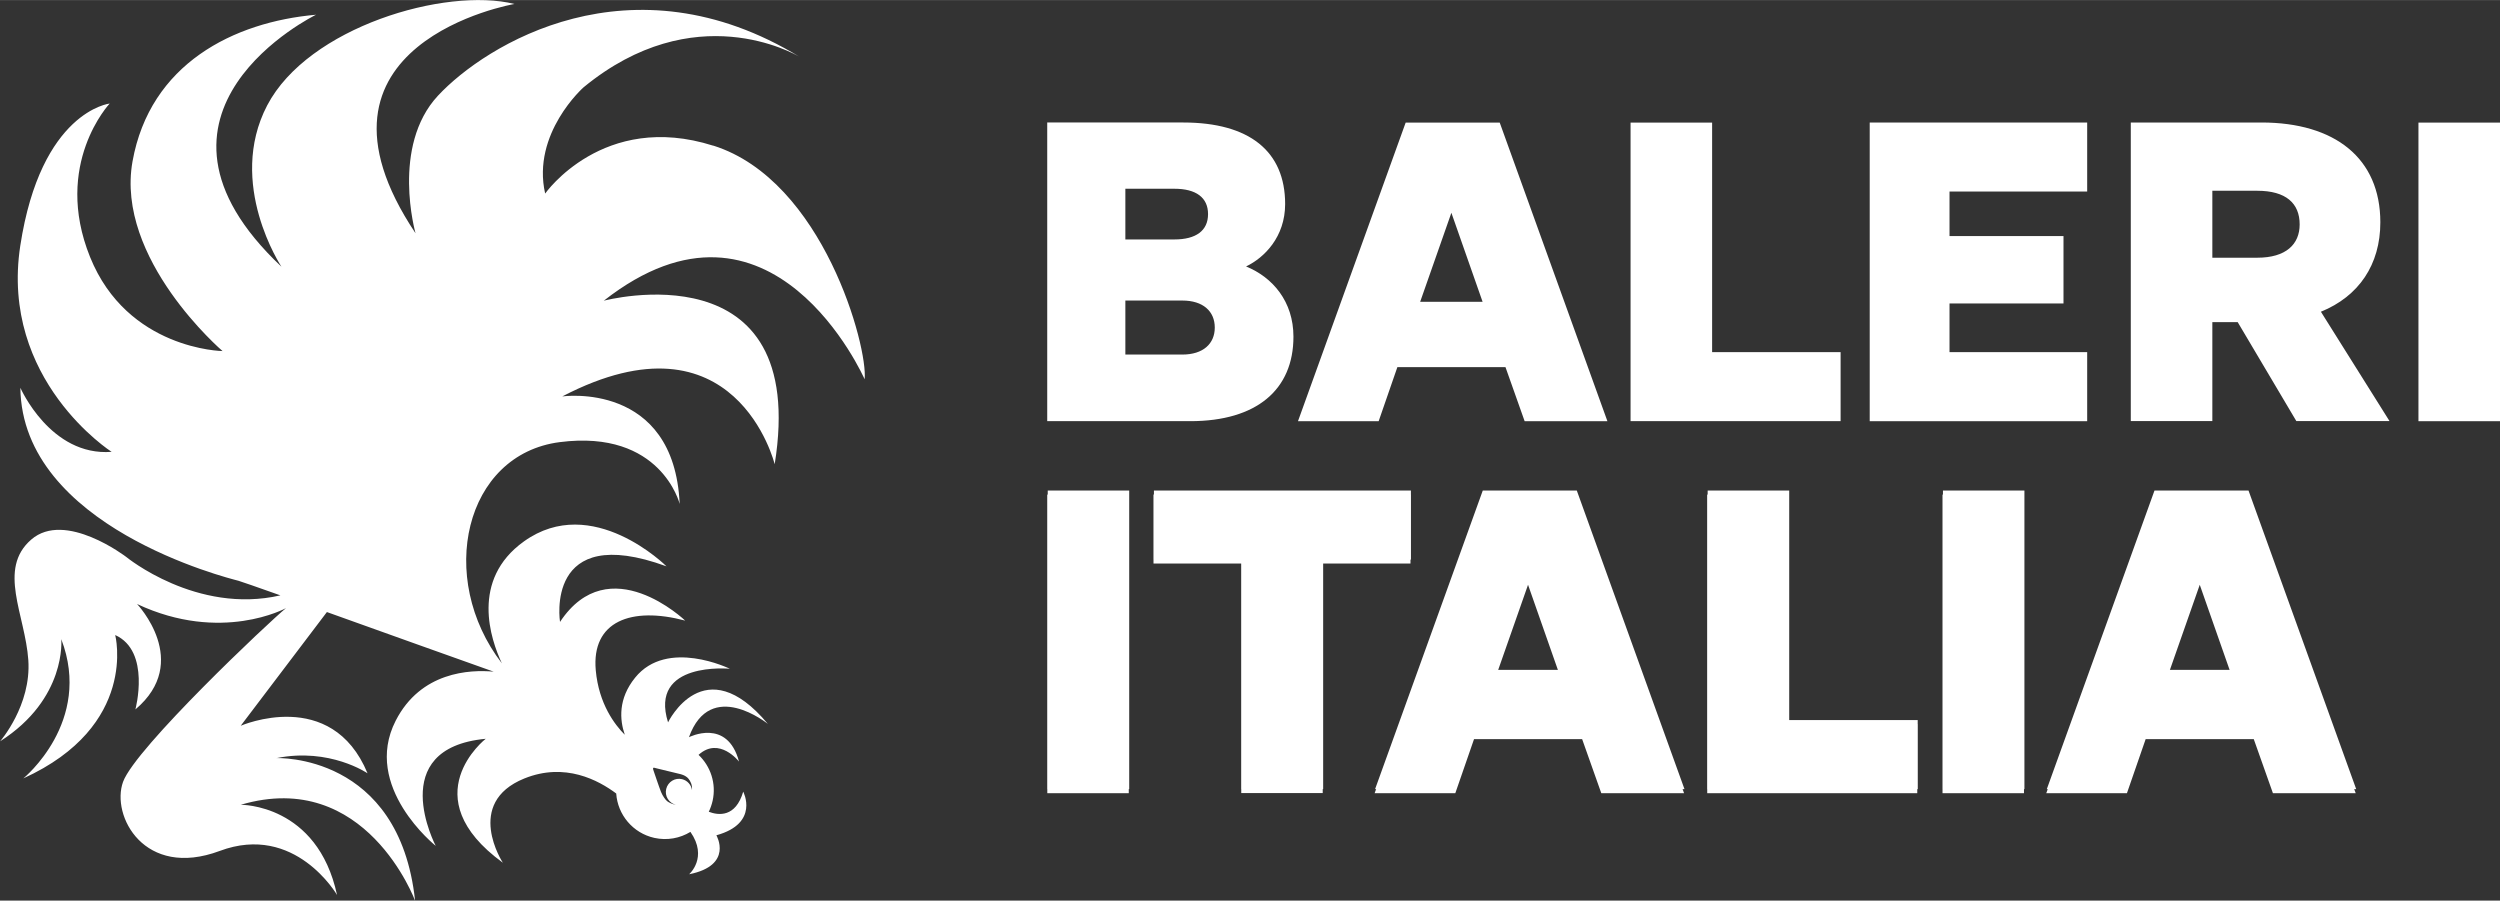
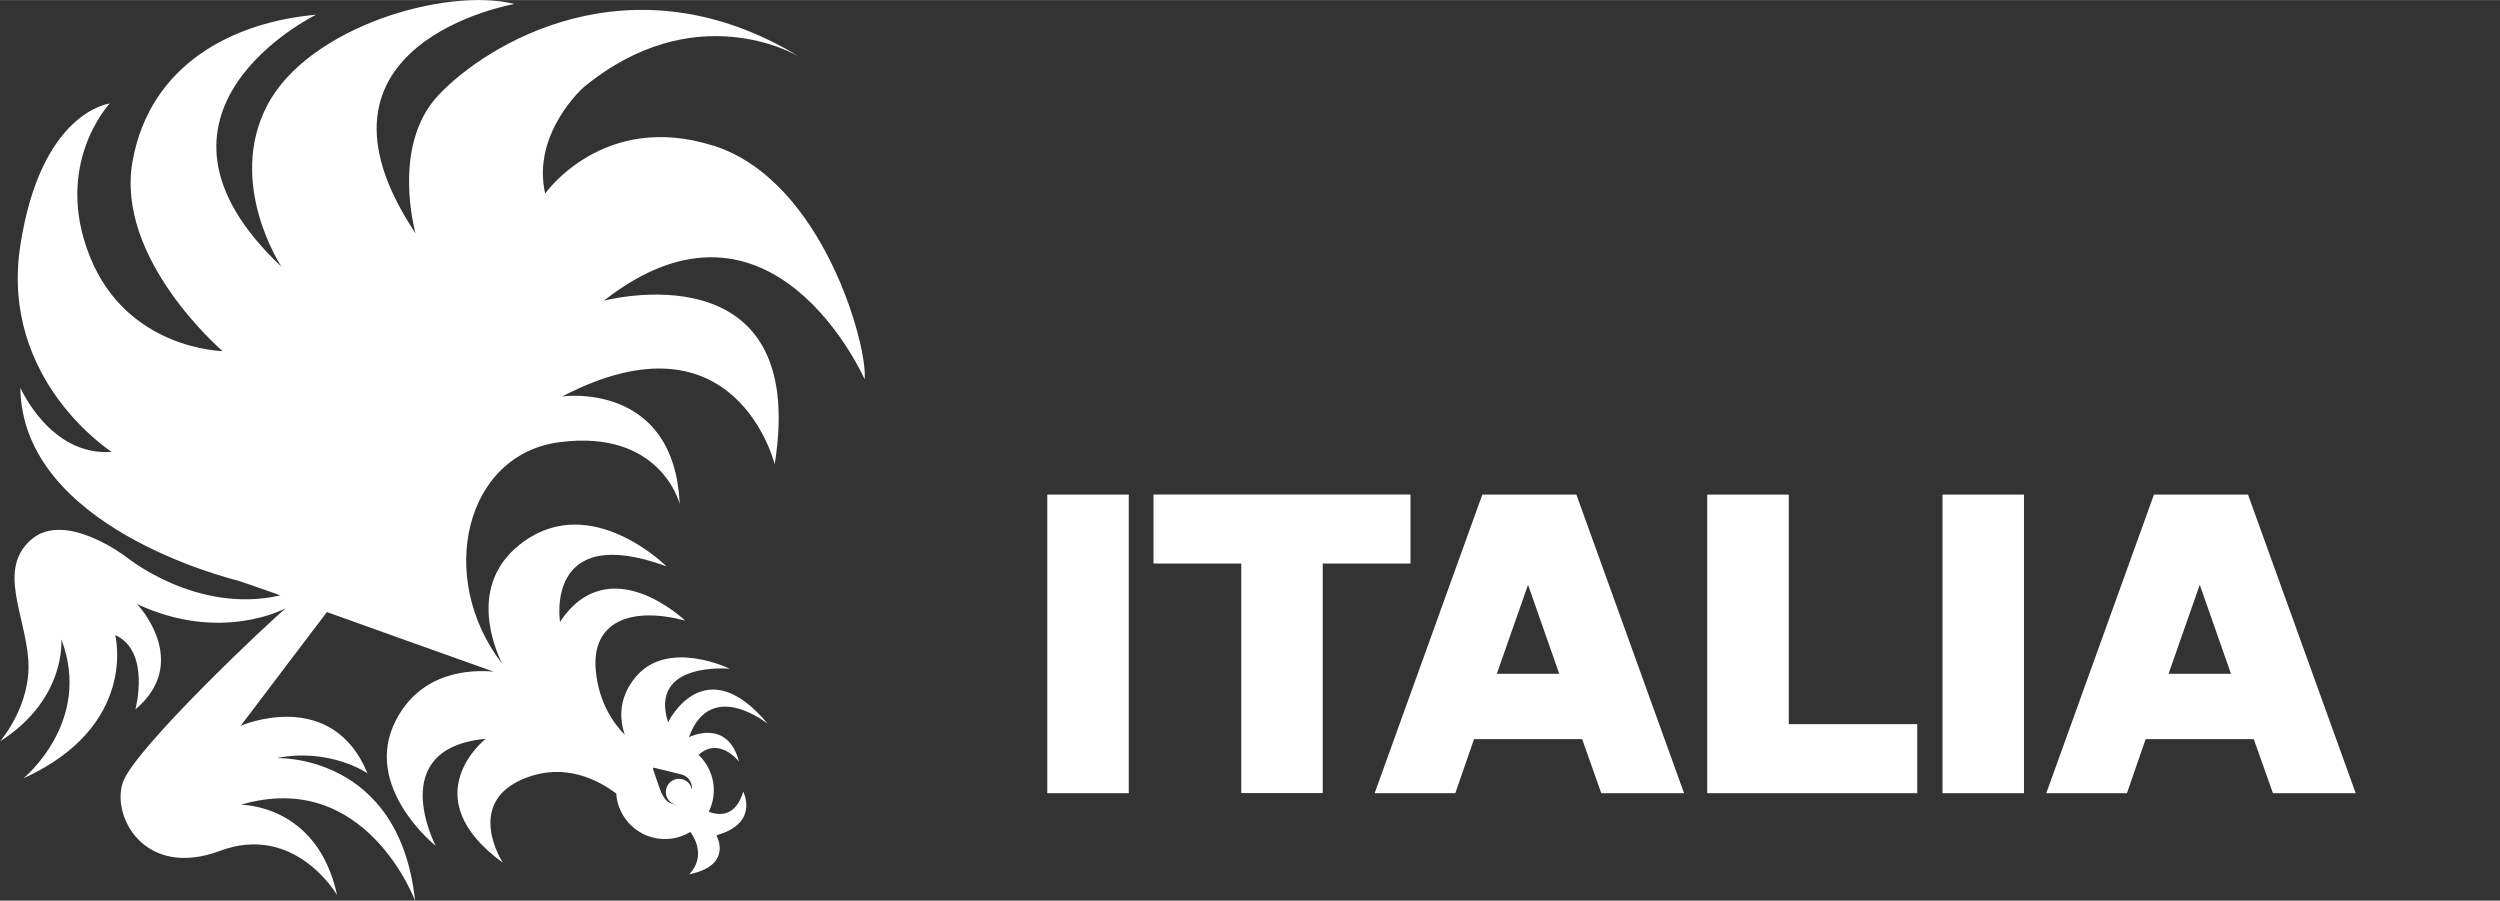
<svg xmlns="http://www.w3.org/2000/svg" id="Livello_1" data-name="Livello 1" viewBox="0 0 286.02 103.03" width="3331" height="1200">
  <rect x="0" y="0" width="286.02" height="103.03" fill="#333333" stroke="none" />
  <defs>
    <style>
      .cls-1 {
        fill: #fff;
      }
    </style>
  </defs>
  <path class="cls-1" d="M81.59,16.66c-12.58-3.99-19.22,5.48-19.22,5.48-1.56-6.89,4.39-12.15,4.39-12.15,12.67-10.42,24.1-3.86,24.77-3.46-19.35-11.83-36.02-1.39-41.42,4.41-5.4,5.8-2.57,15.74-2.57,15.74C32.97,4.91,58.86.45,58.86.45c-7.91-1.96-23.61,2.65-28.29,11.6-4.68,8.96,1.63,18.46,1.63,18.46C13.38,12.78,36.16,1.68,36.16,1.68c-9.43.83-19,5.62-21,16.79-1.99,11.17,10.3,21.69,10.3,21.69,0,0-10.88-.15-15.16-10.77-4.28-10.63,2.25-17.55,2.25-17.55,0,0-7.87.87-10.23,16.27C-.03,43.5,12.77,51.69,12.77,51.69c-7,.54-10.44-7.33-10.44-7.33.18,15.88,23.72,21.76,24.95,22.08.28.08,2.13.72,4.8,1.67-9.59,2.21-17.63-4.39-17.63-4.39,0,0-7-5.37-10.88-1.99-3.88,3.37-.69,8.59-.33,13.78.36,5.19-3.23,9.3-3.23,9.3,7.65-4.88,7-11.69,7-11.69,3.63,9.46-4.34,15.93-4.34,15.93,13.21-6.01,10.51-16.4,10.51-16.4,4.1,1.85,2.31,8.51,2.31,8.51,6.48-5.46.19-12.06.19-12.06,9.65,4.53,17.04.47,17.04.47-1.87,1.51-17.22,15.99-18.64,19.87-1.41,3.88,2.43,11.13,11.06,7.91,8.63-3.23,13.42,5.04,13.42,5.04-2.25-10.44-11.02-10.32-11.02-10.32,14.32-4.23,19.95,10.98,19.95,10.98-1.81-16.9-15.85-16.32-15.85-16.32,6.09-1.23,10.41,1.74,10.41,1.74-4.13-9.97-14.51-5.44-14.51-5.44l9.86-13.01c6.71,2.4,15,5.38,19.08,6.82-2.72-.25-8.34,0-11.21,5.61-3.88,7.58,4.58,14.32,4.58,14.32,0,0-5.88-11.16,5.72-12.25,0,0-8.45,6.6,1.96,14.18,0,0-4.48-6.83,2.46-9.64,4.66-1.88,8.49.21,10.51,1.72.16,2.41,1.89,4.53,4.37,5.08,1.47.32,2.93.04,4.12-.69,2.05,2.94-.15,4.85-.15,4.85,5.11-1.02,3.12-4.46,3.12-4.46,4.97-1.38,3.07-4.99,3.07-4.99-.87,2.97-2.84,2.72-3.94,2.3.19-.39.34-.82.44-1.26.44-1.98-.24-3.95-1.61-5.25,2.37-2.15,4.63.77,4.63.77-1.34-5.04-5.73-2.79-5.73-2.79,2.47-6.85,9.03-1.52,9.03-1.52-7.29-8.74-11.42-.18-11.42-.18-2.21-7.03,7.07-6.13,7.07-6.13,0,0-7.18-3.52-10.84,1.02-1.95,2.41-1.77,4.81-1.18,6.53-1.13-1.13-2.97-3.52-3.32-7.37-.51-5.62,4.06-7.33,10.23-5.69,0,0-8.7-8.34-14.32.15,0,0-1.83-11.49,12.18-6.36,0,0-8.48-8.47-16.31-2.85-6.14,4.4-3.81,11.21-2.52,13.95-7.52-9.77-4.28-23.91,6.62-25.31,11.6-1.49,13.72,7.07,13.72,7.07-.64-14.1-13.43-12.3-13.43-12.3,19.87-10.34,24.3,7.76,24.3,7.76,4.01-24.97-19.55-18.71-19.55-18.71,19.26-15.09,29.84,8.99,29.84,8.99.4-3.63-4.71-22.74-17.3-26.73M74.8,87.82l.4.1,2.6.63s.63.12.97.54c.2.25.45.68.4,1.29-.09-.59-.52-1.09-1.13-1.24-.81-.2-1.62.3-1.82,1.11s.3,1.62,1.11,1.82c.02,0,.04,0,.06.01-.46-.06-.87-.27-1.06-.42-.2-.16-.51-.59-.7-1.05-.19-.46-.83-2.36-.83-2.36,0,0-.19-.46-.01-.41" />
  <g>
-     <path class="cls-1" d="M251.72,66.45l3.57,10.18h-7.14l3.57-10.18ZM246.49,56.12l-12.32,34.16h9.23l2.14-6.18h12.37l2.19,6.18h9.47l-12.32-34.16h-10.75ZM231.61,56.12h-9.32v34.16h9.32v-34.16ZM195.37,90.28h24.03v-7.9h-14.7v-26.26h-9.33v34.16ZM174.87,66.45l3.57,10.18h-7.14l3.57-10.18ZM169.64,56.12l-12.32,34.16h9.23l2.14-6.18h12.37l2.19,6.18h9.47l-12.32-34.16h-10.75ZM161.42,64.02v-7.9h-29.4v7.9h10.04v26.26h9.32v-26.26h10.04ZM129.19,56.12h-9.32v34.16h9.32v-34.16Z" />
    <path class="cls-1" d="M251.67,66.9l3.57,10.18h-7.14l3.57-10.18ZM246.43,56.58l-12.32,34.16h9.23l2.14-6.18h12.37l2.19,6.18h9.47l-12.32-34.16h-10.75ZM231.56,56.58h-9.32v34.16h9.32v-34.16ZM195.32,90.74h24.03v-7.9h-14.7v-26.26h-9.33v34.16ZM174.82,66.9l3.57,10.18h-7.14l3.57-10.18ZM169.59,56.58l-12.32,34.16h9.23l2.14-6.18h12.37l2.19,6.18h9.47l-12.32-34.16h-10.75ZM161.37,64.47v-7.9h-29.4v7.9h10.04v26.26h9.32v-26.26h10.04ZM129.14,56.58h-9.32v34.16h9.32v-34.16Z" />
-     <path class="cls-1" d="M286.02,14.02h-9.33v34.16h9.33V14.02ZM253.11,29.48v-7.66h5.14c3.28,0,4.85,1.43,4.85,3.85,0,2.28-1.57,3.81-4.85,3.81h-5.14ZM253.11,36.85h2.9l6.71,11.32h10.66l-7.85-12.51c4.33-1.76,6.8-5.38,6.8-10.23,0-7.33-5.19-11.42-13.61-11.42h-14.94v34.16h9.33v-11.32ZM213.91,14.02v34.16h24.88v-7.9h-15.75v-5.57h13.04v-7.71h-13.04v-5.09h15.75v-7.9h-24.88ZM186.55,48.18h24.03v-7.9h-14.7V14.02h-9.33v34.16ZM166.05,24.34l3.57,10.18h-7.14l3.57-10.18ZM160.82,14.02l-12.32,34.16h9.23l2.14-6.18h12.37l2.19,6.18h9.47l-12.32-34.16h-10.75ZM128.75,34.38h6.52c2.38,0,3.71,1.24,3.71,3.09s-1.33,3.09-3.71,3.09h-6.52v-6.18ZM128.75,27.39v-5.8h5.61c2.47,0,3.85,1,3.85,2.9s-1.38,2.9-3.85,2.9h-5.61ZM119.81,48.18h16.37c7.61,0,11.8-3.62,11.8-9.66,0-4.04-2.38-6.8-5.42-8.04,2.09-1,4.47-3.38,4.47-7.14,0-6.04-4.09-9.33-11.66-9.33h-15.56v34.16Z" />
  </g>
</svg>